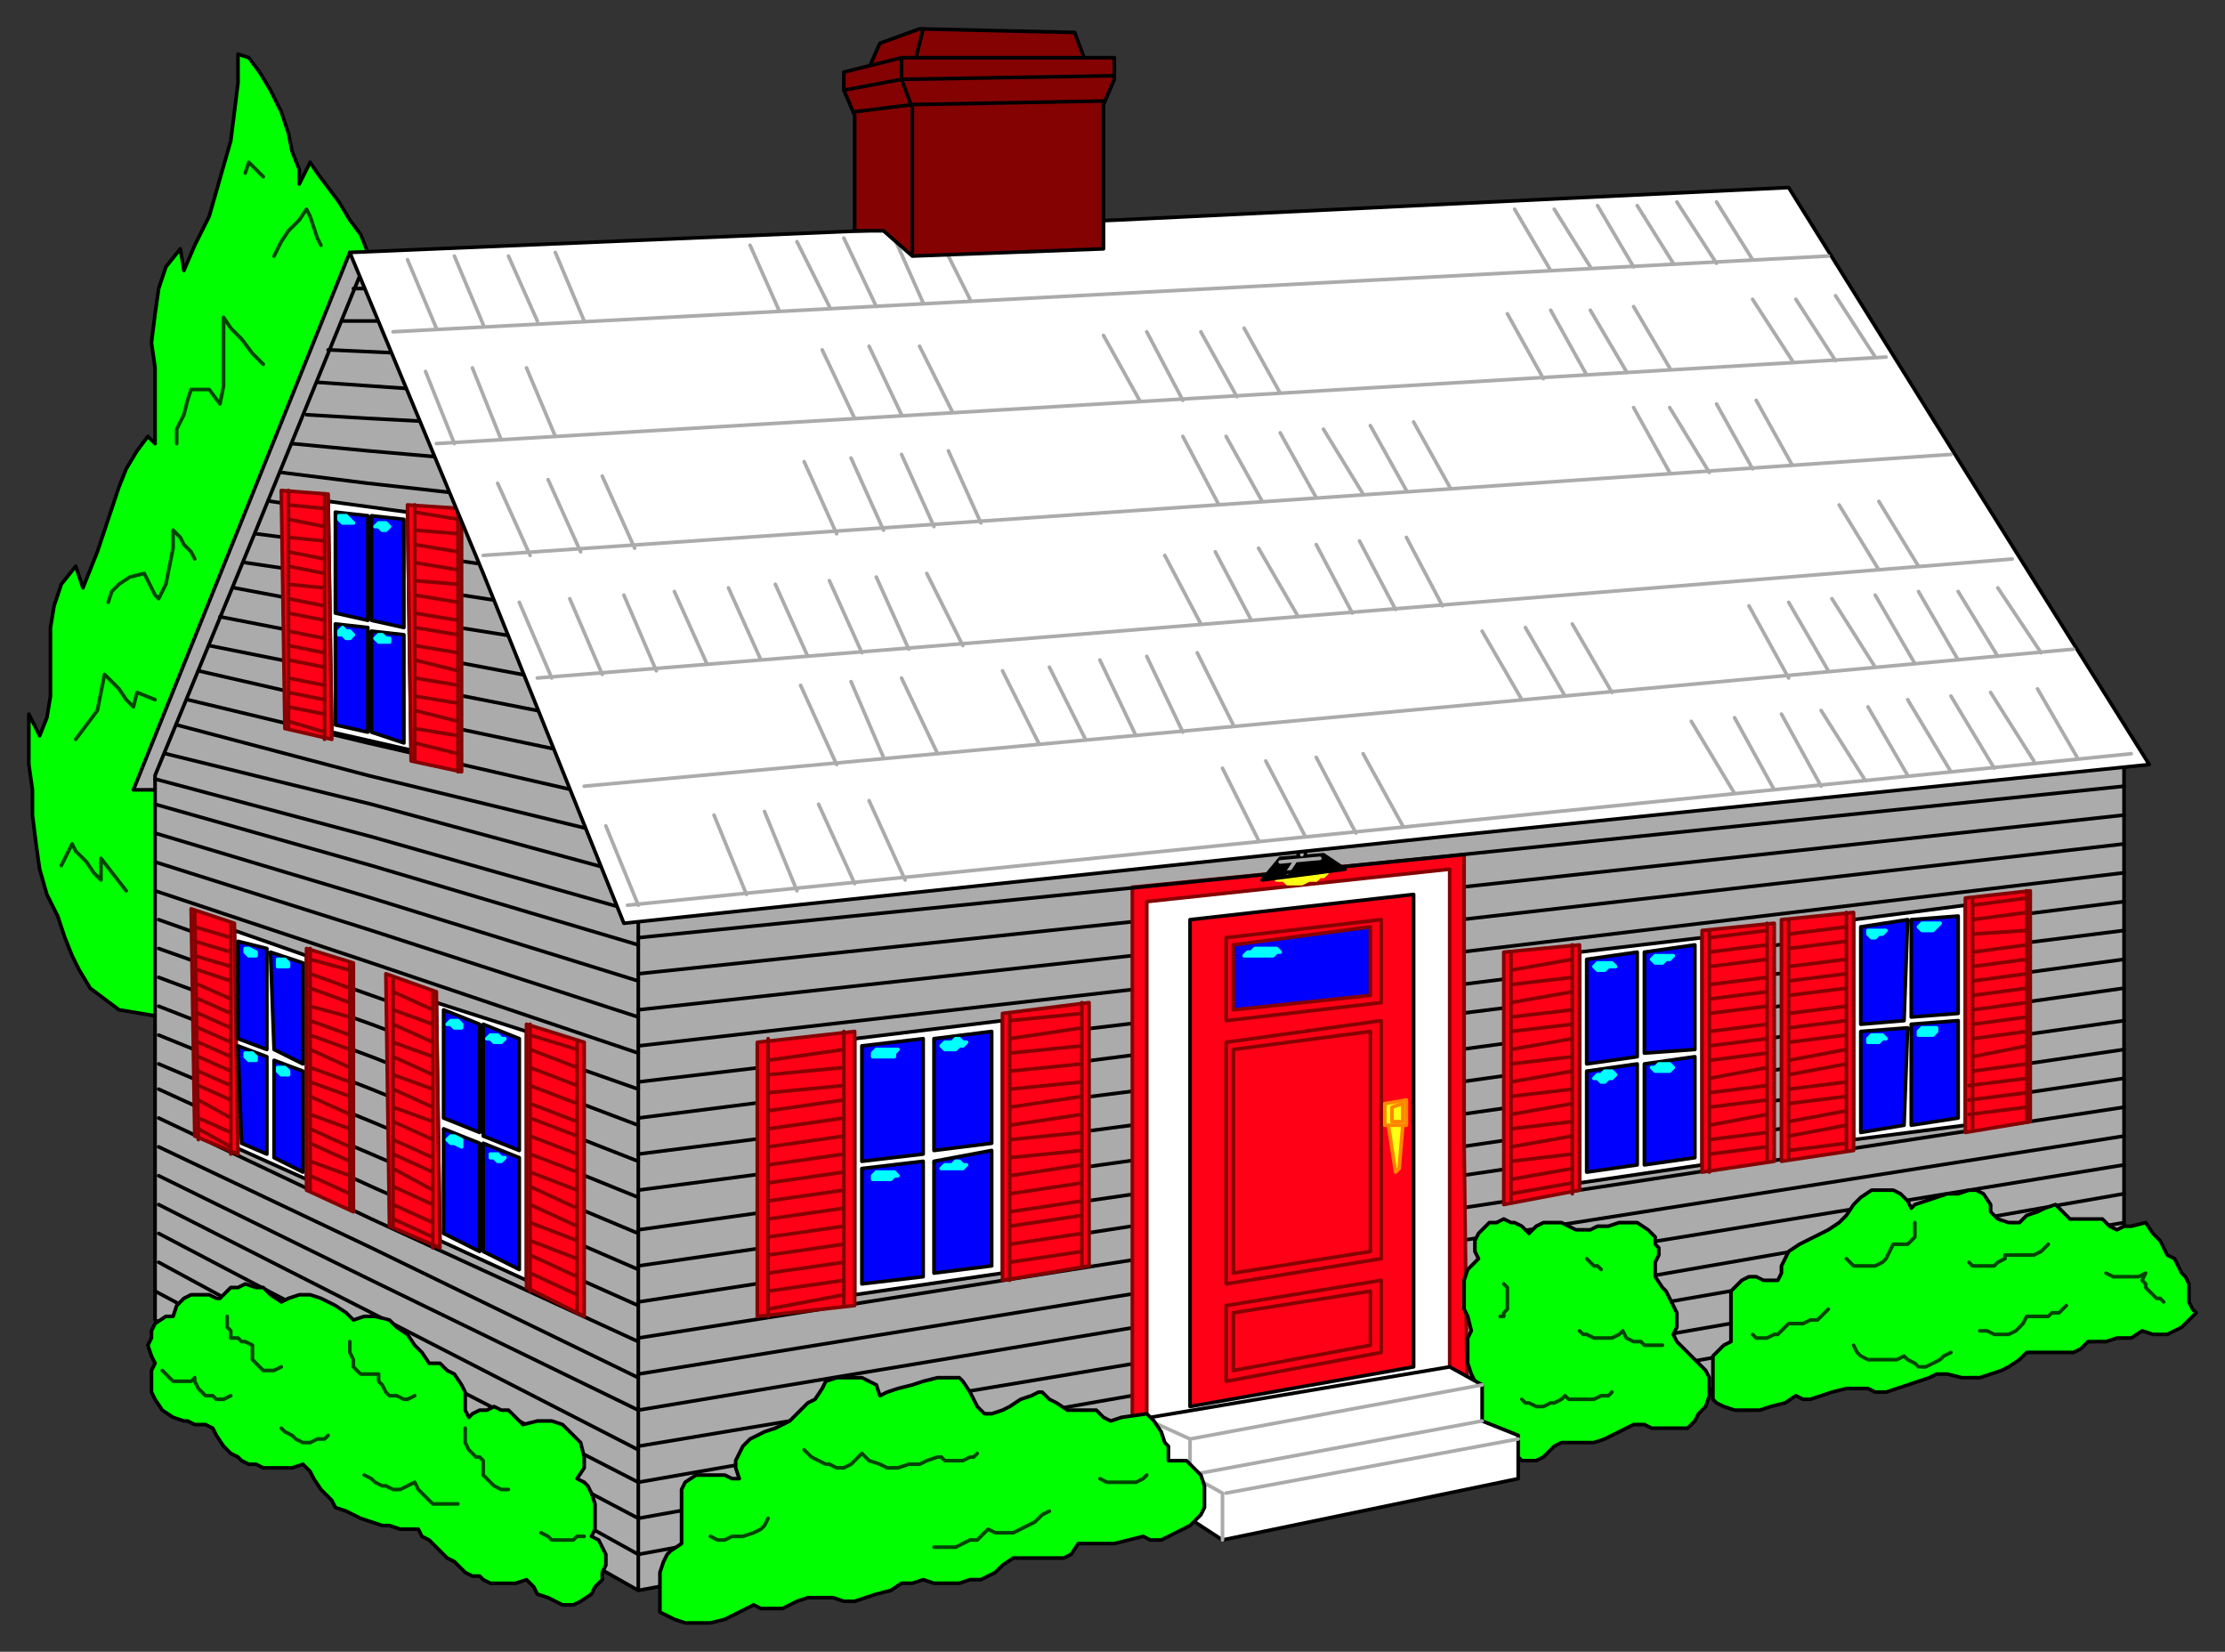
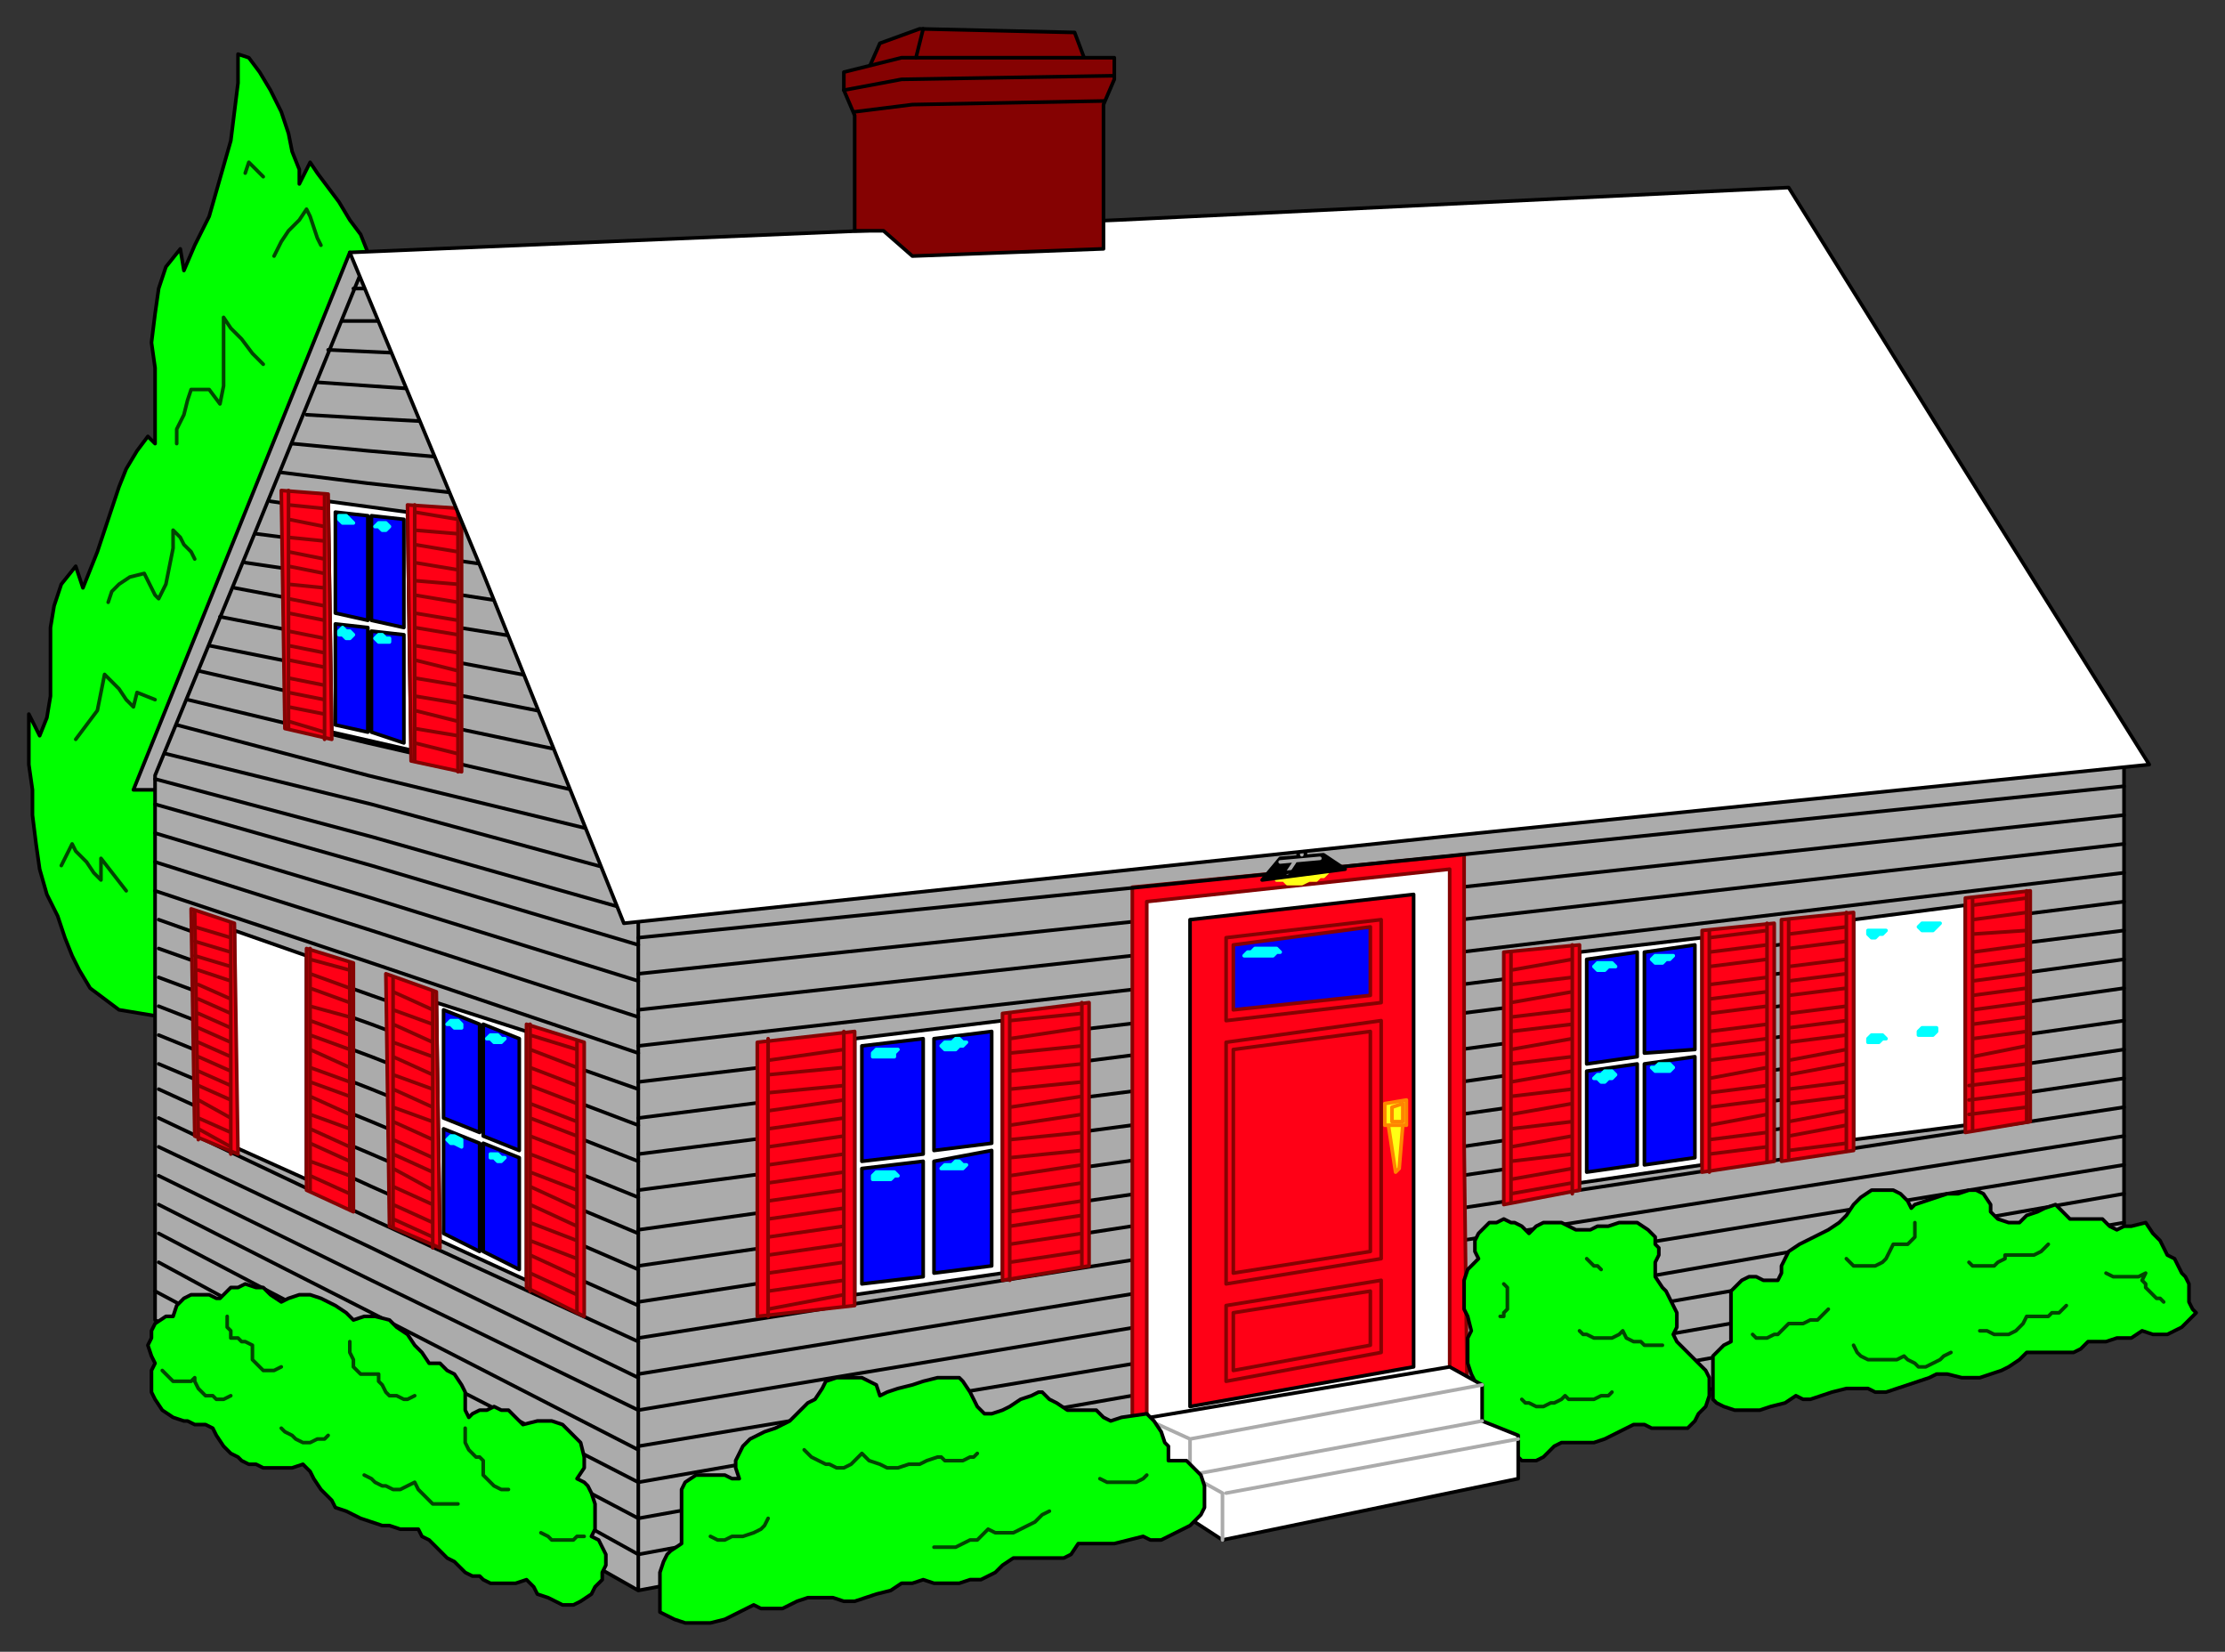
<svg xmlns="http://www.w3.org/2000/svg" fill-rule="evenodd" height="458" preserveAspectRatio="none" stroke-linecap="round" width="617">
  <rect width="100%" height="100%" fill="#333333" stroke="none" />
  <style>.brush0{fill:#fff}.pen0{stroke:#000;stroke-width:1;stroke-linejoin:round}.brush1{fill:#0f0}.brush2{fill:#ababab}.pen1{stroke:#024402;stroke-width:1;stroke-linejoin:round}.brush3{fill:#ff0016}.pen2{stroke:#850202;stroke-width:1;stroke-linejoin:round}.brush4{fill:#00f}.brush5{fill:#0ff}.pen3{stroke:#0ff;stroke-width:1;stroke-linejoin:round}.brush6{fill:#ffff14}.brush7{fill:#000}.pen5,.pen6{stroke:#ababab;stroke-width:1;stroke-linejoin:round}.pen6{stroke:#ff8500}.brush8{fill:#850202}</style>
  <path class="pen0 brush1" d="m45 282-6-1-6-1-4-3-4-3-3-5-2-4-2-5-2-6-3-6-2-7-1-7-1-8v-7l-1-7v-14l3 6 2-5 1-6v-19l1-6 2-6 4-5 2 6 2-5 2-5 2-6 2-6 2-6 2-5 3-5 3-4 2 2v-21l-1-7 1-8 1-7 2-6 4-5 1 6 3-7 4-8 2-7 2-7 2-7 1-8 1-8v-8l3 1 3 4 3 5 3 6 2 6 1 5 2 5v4l3-6 2 3 3 4 3 4 3 5 3 4 2 5 1 4 1 4-59 204z" />
  <path class="pen0 brush2" d="M97 70 37 219h9l58-145-7-4z" />
  <path class="pen0 brush2" d="m43 366 60 33 74 42V252l-39-96-36-85-31 76-28 68v151zm134 75 228-43 184-34V209l-184 19-228 22v191z" />
  <path class="pen1" fill="none" d="m73 101-3-3-3-4-3-3-2-3v19l-1 5-3-4h-5l-1 3-1 4-2 4v4m27-52 2-4 2-3 3-3 2-3 1 2 1 3 1 3 1 2m-35 87-1-2-2-2-1-2-2-2v5l-1 5-1 5-2 4-1-1-1-2-1-2-1-2-4 1-3 2-2 2-1 3m-9 38 3-4 3-4 1-5 1-5 2 2 2 2 2 3 2 2 1-4 5 2m-8 53-7-9v6l-2-2-2-3-3-3-1-2-3 6M73 49l-2-2-2-2-1 3" />
  <path class="pen0" fill="none" d="m43 358 60 32 74 41M44 350l59 32 74 39M44 342l59 31 74 38M44 334l59 30 74 38M44 326l59 29 74 36M44 318l59 28 74 36M44 310l59 28 74 34M44 302l59 27 74 33M44 295l59 25 74 32M44 287l59 24 74 31M44 279l59 23 74 30M44 271l59 22 74 29M44 263l59 21 74 28M44 255l59 21 74 26M43 247l60 20 74 25M43 239l60 19 74 24M43 231l60 18 74 23M43 223l60 17 74 22M43 216l60 16 74 21M46 209l57 14 70 19M49 201l53 14 66 16M52 194l50 12 61 14M55 186l48 11 57 12M58 179l45 9 51 10m-93-27 41 8 48 9m-85-25 37 7 44 7m-78-21 34 5 39 6m-70-19 31 4 36 5m-63-18 27 4 32 4m-56-16 24 3 27 3m-48-14 21 2 23 2m-40-12 17 1 19 1m-33-11 29 2M91 97l22 1m-18-9h15m-12-9h8" />
  <path class="pen0 brush0" d="m91 139 22 3 1 66-22-5-1-64z" />
  <path class="pen2 brush3" d="m91 137-13-1 1 66 13 3-1-68z" />
  <path class="pen2" fill="none" d="M90 137v68m-10-69v66m0-58 10 2m-10 11 10 2m-10 11 10 2m-10 11 10 2m-10 11 10 2m-10-58 10 1m-10 12 10 2m-10 11 10 2m-10 11 10 2m-10 11 10 2m-10-45 10 1m-10 12 10 1m-10 12 10 2m-10 11 10 2m-10 10 10 3" />
  <path class="pen2 brush3" d="m128 141-15-1 1 71 14 3v-73z" />
  <path class="pen2" fill="none" d="M127 141v73m-12-74v71m0-69 12 2m-12 12 12 2m-12 12 12 2m-12 11 12 3m-12 11 12 3m-12-49 12 2m-12 12 12 2m-12 12 12 2m-12 12 12 2m-12 11 12 3m-12-62 12 1m-12 13 12 1m-12 12 12 2m-12 12 12 2m-12 12 12 2" />
  <path class="pen0 brush4" d="m93 170 9 2v-29l-9-1v28zm10 2 9 2v-30l-9-1v29zm-10 29 9 2v-29l-9-1v28zm10 2 9 3v-30l-9-1v28z" />
  <path class="pen3 brush5" d="M96 145h2l-1-1-1-1h-2v1l1 1h1zm10 2h1l1-1h0l-1-1h-2l-1 1h1l1 1zm-10 30h1l1-1-1-1h-1l-1-1-1 1v1h1l1 1zm10 1h2v-1h-1l-1-1h-1l-1 1 1 1h1z" />
  <path class="pen0 brush0" d="m121 278 25 8v69l-24-11-1-66z" />
  <path class="pen2 brush3" d="m121 275-14-5 1 70 14 6-1-71z" />
  <path class="pen2" fill="none" d="M120 275v71m-11-75v69m0-60 11 4m-11 9 11 5m-11 9 11 4m-11 9 11 5m-11 9 11 5m-11-64 11 5m-11 9 11 4m-11 9 11 5m-11 9 11 5m-11 8 11 5m-11-50 11 5m-11 9 11 4m-11 9 11 5m-11 8 11 6m-11 8 11 5" />
  <path class="pen2 brush3" d="m162 289-16-5v73l16 8v-76z" />
  <path class="pen2" fill="none" d="M160 289v75m-13-80v74m0-71 13 4m-13 10 13 5m-13 9 13 5m-13 9 13 6m-13 9 13 5m-13-53 13 5m-13 9 13 5m-13 10 13 5m-13 9 13 5m-13 9 13 6m-13-68 13 5m-13 10 13 5m-13 9 13 5m-13 9 13 6m-13 8 13 6" />
  <path class="pen0 brush4" d="m123 310 10 4v-30l-10-4v30zm11 5 10 4v-31l-10-4v31zm-11 27 10 5v-30l-10-4v29zm11 5 10 5v-31l-10-4v30z" />
  <path class="pen3 brush5" d="M126 285h2v-1l-1-1h-2l-1 1h1l1 1zm12 4h1l1-1h-1l-1-1h-2l-1 1h1l1 1h1zm-12 28 2 1h0v-2l-2-1h0-1l-1 1 1 1h1zm12 5h1l1-1h-1l-1-1h-2v1h1l1 1z" />
  <path class="pen0 brush0" d="m65 258 20 7v62l-20-9v-60z" />
  <path class="pen2 brush3" d="m65 256-12-4 1 63 12 5-1-64z" />
  <path class="pen2" fill="none" d="M64 256v64m-10-67 1 63m-1-55 10 3m-9 9 9 4m-9 8 9 4m-9 8 9 4m-9 9 9 4m-10-57 10 3m-9 9 9 3m-9 9 9 4m-9 8 9 4m-9 8 9 5m-10-45 10 3m-9 9 9 4m-9 8 9 4m-9 8 9 4m-9 8 9 5" />
  <path class="pen2 brush3" d="m98 267-13-4v67l13 6v-69z" />
  <path class="pen2" fill="none" d="M97 267v68m-11-72v67m0-64 11 3m-11 10 11 3m-11 9 11 5m-11 8 11 5m-11 8 11 5m-11-48 11 4m-11 9 11 4m-11 9 11 4m-11 9 11 5m-11 8 11 5m-11-61 11 4m-11 9 11 4m-11 9 11 4m-11 9 11 4m-11 9 11 4" />
-   <path class="pen0 brush4" d="m66 288 8 3v-28l-8-2v27zm10 3 8 4v-28l-9-3 1 27zm-9 26 7 3v-27l-8-3 1 27zm9 4 8 4v-28l-8-3v27z" />
-   <path class="pen3 brush5" d="M69 265h2v-1l-2-1h-1 0v1l1 1h0zm9 3h2v-1l-1-1h-2v2h1zm-9 26h2v-1l-1-1h-2v1l1 1h0zm10 4h1v-1l-1-1h-2v1l1 1h1z" />
  <path class="pen0 brush1" d="m43 378-1-2-1-3 1-2v-2l1-2 3-2h2l1-3 1-1 1-1 2-1h5l2 1h1l2-2 1-1h2l2-1 3 1h2l2 2 3 2 2-1 3-1h3l3 1 2 1 2 1 3 2 2 2 3-1h3l4 1 2 2 3 2 2 3 2 2 2 3h3l2 2 2 1 2 3 1 2v5l1 2 1-1 2-1h2l2-1 2 1h2l2 2 2 2 4-1h4l3 1 3 3 2 2 1 4v3l-2 3 2 1 1 1 1 2 1 3v7l-1 2 2 1 1 2 1 2v3l-1 2v2l-2 2-1 2-3 2-2 1h-3l-2-1-2-1-3-1-1-2-2-2-3 1h-7l-2-1-1-1h-2l-2-1-2-2-1-1-2-1-2-2-1-1-2-2-2-1-1-2h-5l-3-1h-2l-3-1-3-1-2-1-2-1-3-1-1-2-3-3-2-3-1-2-2-2-3 1h-8l-2-1h-2l-2-1-1-1-2-1-2-2-2-3-1-2-2-1h-3l-2-1h-1l-3-1-3-2-2-3-1-2v-6l1-2z" />
  <path class="pen1" fill="none" d="m45 380 1 1 1 1 1 1h5l1-1v1l1 2 1 1 1 1h2l1 1h2l2-1m-1-22v3l1 1v2h2l1 1h1l2 1v4l2 2 1 1h3l2-1m13 19-1 1h-2l-2 1h-2l-2-1-1-1-2-1-1-1m19-24v3l1 2v2l1 1 1 1h5v2l1 1 1 2 1 1h2l2 1h1l2-1m14 9v4l1 2 1 1 1 1h1l1 1v4l1 1 1 1 1 1 2 1h2m-14 4h-7l-1-1-1-1-1-1-1-1-1-2-2 1-2 1h-2l-2-1h-1l-2-1-1-1-2-1m61 17h-2l-1 1h-6l-1-1-2-1" />
  <path class="pen0" fill="none" d="m177 431 228-42 184-33m-412 65 228-41 184-32m-412 63 228-40 184-32m-412 62 228-38 184-32m-412 60 228-38 184-30m-412 58 228-37 184-29m-412 56 228-36 184-28m-412 54 228-35 184-27m-412 52 228-33 184-27m-412 50 228-32 184-26m-412 47 228-30 184-26m-412 46 228-29 184-25m-412 44 228-29 184-23m-412 42 228-27 184-23m-412 40 228-26 184-22m-412 38 228-25 184-21m-412 36 228-24 184-20" />
  <path class="pen0 brush0" d="m237 288 41-5v70l-41 6v-71z" />
  <path class="pen2 brush3" d="m237 286-27 3v76l27-3v-76z" />
  <path class="pen2" fill="none" d="M234 286v76m-21-74v77m0-67 21-2m-21 17 21-3m-21 18 21-3m-21 18 21-3m-21 18 21-3m-21-61 21-3m-21 17 21-3m-21 18 21-3m-21 18 21-3m-21 18 21-3m-21-47 21-2m-21 17 21-3m-21 18 21-3m-21 18 21-3m-21 18 21-4" />
  <path class="pen2 brush3" d="m302 278-24 3v74l24-4v-73z" />
  <path class="pen2" fill="none" d="M300 278v73m-20-70v74m0-72 20-2m-20 16 20-2m-20 17 20-3m-20 17 20-3m-20 17 20-3m-20-45 20-2m-20 17 20-3m-20 17 20-2m-20 17 20-3m-20 17 20-3m-20-59 20-3m-20 17 20-2m-20 16 20-2m-20 17 20-3m-20 17 20-3" />
  <path class="pen0 brush4" d="m239 322 17-2v-32l-17 2v32zm20-3 16-2v-31l-16 2v31zm-20 37 17-2v-32l-17 2v32zm20-3 16-2v-32l-16 3v31z" />
  <path class="pen3 brush5" d="M245 293h3v-1l1-1h-6l-1 1v1h3zm20-2 1-1h1l1-1h-1l-1-1h-1l-1 1h-2 0l-1 1 1 1h3zm-20 36h2l1-1h1l-1-1h0-5l-1 1v1h3zm20-3h2l1-1h-1l-1-1h-1l-1 1h-2l-1 1h4z" />
  <path class="pen2 brush3" d="m314 415 93-17-1-81v-80l-92 9v169z" />
  <path class="pen2 brush0" d="m318 415 84-16V241l-84 9v165z" />
  <path class="pen0 brush3" d="m330 390 62-11V248l-62 7v135z" />
  <path class="pen2 brush3" d="m340 283 43-5v-23l-43 5v23z" />
  <path class="pen2 brush4" d="m342 280 38-4v-19l-38 5v18z" />
  <path class="pen3 brush5" d="M350 265h3l1-1h1l-1-1h-6l-1 1h-1l-1 1h5z" />
  <path class="brush6" style="stroke:#ffff14;stroke-width:1;stroke-linejoin:round" d="m361 245 2-1h2l1-1h1l1-1v-1l-14 2v1h2l1 1h4z" />
  <path class="pen0 brush7" d="m350 244 5-6 12-1 6 4-23 3z" />
  <path class="pen0 brush7" d="M362 238h-2v-5h1l1 1v4z" />
  <path class="pen5" fill="none" d="m357 242 2-3m-4 0 11-1m-5-1v-4" />
  <path class="pen6 brush6" d="m388 324 1-12h-4l2 13 1-1zm2-19-6 1v6h6v-7z" />
  <path class="pen6 brush6" d="m389 306-3 1v4h3v-5z" />
  <path class="pen2 brush3" d="m340 383 43-8v-20l-43 7v21z" />
  <path class="pen2 brush3" d="m342 380 38-7v-15l-38 6v16zm-2-24 43-7v-66l-43 6v67z" />
  <path class="pen2 brush3" d="m342 353 38-6v-61l-38 5v62z" />
  <path class="pen0 brush0" d="m438 264 34-4v63l-34 5v-64z" />
  <path class="pen2 brush3" d="m438 262-21 2v70l21-4v-68z" />
  <path class="pen2" fill="none" d="M436 262v69m-17-67v69m0-60 17-2m-17 15 17-2m-17 16 17-3m-17 16 17-2m-17 16 17-3m-17-55 17-3m-17 16 17-2m-17 15 17-2m-17 16 17-3m-17 16 17-2m-17-42 17-3m-17 16 17-3m-17 16 17-2m-17 16 17-3m-17 16 17-3" />
  <path class="pen2 brush3" d="m492 256-20 2v67l20-3v-66z" />
  <path class="pen2" fill="none" d="M490 256v66m-16-64v67m0-65 16-2m-16 15 16-2m-16 15 16-2m-16 15 16-3m-16 16 16-3m-16-41 16-2m-16 15 16-2m-16 15 16-2m-16 15 16-2m-16 15 16-2m-16-54 16-2m-16 15 16-2m-16 15 16-2m-16 15 16-2m-16 15 16-2" />
  <path class="pen0 brush4" d="m440 295 14-2v-29l-14 2v29zm16-3 14-1v-29l-14 2v28zm-16 33 14-2v-28l-14 2v28zm16-2 14-2v-28l-14 2v28z" />
  <path class="pen3 brush5" d="m445 269 1-1h2l-1-1h-4l-1 1 1 1h2zm16-2 1-1h1l1-1h-5l-1 1 1 1h2zm-16 33 1-1h1l1-1-1-1h-2l-1 1h-1l-1 1h1l1 1h1zm16-3h2l1-1-1-1h-3l-1 1h-1l1 1h2z" />
  <path class="pen0 brush0" d="m514 255 31-4v61l-31 4v-61z" />
  <path class="pen2 brush3" d="m514 253-20 2v67l20-3v-66z" />
  <path class="pen2" fill="none" d="M512 253v66m-16-64v66m0-58 16-2m-16 15 16-2m-16 15 16-2m-16 15 16-2m-16 15 16-3m-16-53 16-2m-16 15 16-2m-16 15 16-2m-16 15 16-3m-16 16 16-3m-16-40 16-2m-16 15 16-2m-16 15 16-3m-16 15 16-2m-16 15 16-2" />
  <path class="pen2 brush3" d="m563 247-18 2v65l18-3v-64z" />
  <path class="pen2" fill="none" d="M562 247v64m-15-62v64m0-62 15-2m-15 15 15-2m-15 14 15-2m-15 14 15-2m-16 15 16-2m-15-40 15-1m-15 14 15-2m-15 14 15-2m-15 15 15-2m-16 14 16-2m-15-52 15-2m-15 15 15-2m-15 14 15-2m-15 15 15-3m-16 15 16-2" />
-   <path class="pen0 brush4" d="m516 284 12-1 1-28-13 2v27zm14-2 13-1v-27l-13 1v27zm-14 32 12-2 1-27-13 1v28zm14-2 13-2v-27l-13 1v28z" />
  <path class="pen3 brush5" d="m520 260 1-1h1l1-1h-5v1l1 1h1zm15-2h1l1-1 1-1h-5l-1 1 1 1h2zm-15 31h1l1-1h1l-1-1h-3l-1 1v1h2zm15-2h1l1-1v-1h-4l-1 1v1h3z" />
  <path class="pen0 brush1" d="M475 388v-12l1-1 2-2 2-1v-14l1-1 2-2 2-1h2l2 1h4l1-2v-2l1-2 1-2 3-2 2-1 2-1 4-2 3-2 2-2 2-3 2-2 3-2h6l2 1 2 2 1 2 1-1 3-1 3-1 3-1h3l3-1h2l2 1 2 3v2l2 2 3 1h3l2-2 3-1 2-1 3-1 2 2 2 2h9l2 2 2 1 2-1h2l4-1 2 3 2 2 1 2 1 2 2 1 2 4 1 1 1 2v5l1 2 1 1-3 3-1 1-2 1-2 1h-4l-3-1-3 2h-4l-3 1h-5l-2 2-2 1h-13l-2 2-3 2-2 1-3 1-3 1h-5l-4-1h-3l-2 1-3 1-3 1-3 1-3 1h-3l-2-1h-6l-4 1-3 1-3 1h-2l-2-1-3 2-4 1-3 1h-7l-3-1-2-1-1-1z" />
  <path class="pen1" fill="none" d="m486 370 1 1h3l2-1h1l1-1 1-1 1-1h4l2-1h2l1-1 1-1 1-1m7 10 1 2 1 1 2 1h8l2-1 1 1 2 1 1 1h2l2-1 2-1 1-1 2-1m-10-36v4l-1 1-1 1h-4l-1 2-1 2-1 1-2 1h-6l-2-2m34 1 1 1h6l1-1 2-1v-1h8l2-1 1-1 1-1m32 16-1-1h-1l-1-1-1-1-1-1v-1l-1-1 1-2-2 1h-7l-2-1m-11 9-1 1-1 1h-2l-1 1h-6l-1 2-1 1-1 1-2 1h-4l-2-1h-2" />
  <path class="pen0 brush1" d="m471 392 2-2 1-3v-5l-1-2-2-2-3-3-3-3-1-2 1-2v-4l-1-2-1-2-1-2-1-1-2-3v-4l1-2v-2l-1-1v-2l-2-2-3-2h-5l-3 1h-3l-2 1h-4l-2-1-2-1h-5l-2 1-2 2-2-2-2-1h-1l-2-1-2 1h-2l-3 3-1 2v3l1 2-3 3-1 3v8l1 2 1 4-1 2v7l1 3 1 2 1 6v5l5 5 5 4 2 2h4l2-1 2-2 1-1 2-1h9l3-1 2-1 2-1 2-1 2-1h3l2 1h10l2-2 1-2z" />
  <path class="pen1" fill="none" d="M416 365h1v-1l1-1v-6l-1-1m44 17h-5l-1-1h-2l-2-1-1-2-1 1-2 1h-5l-2-1h-1l-1-1m-16 19 1 1h1l2 1h2l2-1h1l2-1 1-1 1 1h7l2-1h2l1-1m-3-34-1-1h-1l-1-1-1-1" />
  <path class="pen0 brush0" d="m402 379-83 14v21l20 13 82-17v-12l-10-4v-10l-9-5z" />
  <path class="pen5" fill="none" d="m330 399 81-15m-81 25 81-15m-71 20 81-15m-102-5 11 5v10l9 5v13" />
  <path class="pen0 brush1" d="M183 447v-11l1-3 1-2 1-1 3-2v-15l1-2 3-2h8l2 1h2l-1-3v-2l1-2 1-2 2-2 2-1 2-1 3-1 4-2 3-3 2-2 2-1 2-3 1-2 3-1h7l2 1 2 1 1 3 2-1 3-1 4-1 3-1 4-1h6l1 1 2 3 1 2 1 2 2 2h2l3-1 2-1 3-2 3-1 2-1h1l2 2 2 1 3 2h8l2 2 2 1 3-1 7-1 2 2 2 3 1 3 1 1v4h5l2 2 2 2 1 3v6l-1 2-3 3-2 1-2 1-2 1-2 1h-3l-2-1-4 1-4 1h-10l-2 3-2 1h-14l-3 2-2 2-4 2h-3l-3 1h-7l-3-1-3 1h-3l-3 2-4 1-3 1-3 1h-3l-3-1h-7l-3 1-4 2h-6l-2-1-4 2-4 2-4 1h-7l-3-1-2-1-2-1z" />
  <path class="pen1" fill="none" d="m197 426 2 1h2l2-1h3l3-1 2-1 1-1 1-2m10-19 2 2 2 1 2 1h1l2 1h2l2-1 3-3 2 2 3 1 2 1h3l3-1h3l2-1 3-1h1l1 1h5l2-1h1l1-1m47 6-1 1-2 1h-8l-2-1m-14 9-2 1-2 2-2 1-2 1-2 1h-5l-2-1-2 2-1 1h-2l-2 1-2 1h-6" />
  <path class="pen0" fill="none" d="m177 260 228-23 184-19" />
  <path class="pen0 brush0" d="m173 256-39-97-37-89 213-9 186-9 48 77 52 83-196 20-227 24z" />
-   <path class="pen5" fill="none" d="m109 92 398-21m-386 52 402-24m-389 55 407-28m-392 62 409-33m-396 63 413-38m-401 71 417-42m-99 10-11-20m-53-94-10-18m-166 93-9-20m2-13-9-20m-20-41-8-18m181 161-11-20m-18-38-11-19m-21-41-10-19m32 47-10-18m94 72-11-19m-21-39-10-18M221 247l-9-22m-16-41-9-20m-25-75-8-19m387 144-12-20m2-10-11-19m-23-36-10-18m-23-38-10-16M328 203l-10-21m-49-99-9-18m-9 179-10-22m-17-40-9-20m30 48-9-21m328 22-12-19m-20-35-11-18m-24-39-11-17m68 99-11-18m-57-92-10-16M362 232l-11-21m-18-38-10-19m64 15-10-19m-22-41-10-18m33 46-11-18m-200 68-9-21m-19-44-8-20m30 51-9-20m-18-43-8-19m391 145-12-19m-54-94-10-17m66 100-11-19m-22-36-11-18m-22-39-10-16m-181 57-9-19m60 109-10-20m-19-40-9-20m-20-40-9-19m247 154-12-20m-230-19-9-20m30 48-10-21m-18-40-9-20m297-29-11-17m67 128-11-19m-56-91-11-17m68 98-12-18m-178 68-11-21m-18-38-10-19m-21-42-10-18m32 47-10-19m72 47-10-19m32 45-11-19m-21-39-10-18M207 248l-9-22m-16-40-9-21m-19-44-8-19m30 50-9-20m-18-43-8-18m388 144-11-19m-55-94-10-17m67 100-12-19m-22-36-10-18m-23-38-10-17m-179 57-9-18m60 108-10-21m-49-99-8-18m199 126-11-19m-199 72-10-22m-16-40-9-20m30 49-10-22m331 23-12-20m-20-35-11-18m33 43-11-19m-56-91-11-17M349 233l-10-20m3-12-10-20m43-11-10-19m-22-41-10-18m32 46-10-18M177 251l-9-22m-15-41-9-21m-18-44-8-20m29 51-9-20m-17-43-8-19m392 146-11-20m-54-94-10-18m66 102-11-20m-22-37-10-18m-23-38-10-17M267 179l-10-20m-20-43-9-19m60 109-10-20m-19-40-9-20m-20-41-9-18" />
  <path class="pen0 brush8" d="m301 17-3-8-43-1-11 4-4 9 61-4z" />
  <path class="pen0 brush8" d="M306 69V29l3-7v-6h-59l-16 4v5l3 7v32h8l8 7 53-2z" />
-   <path class="pen0" fill="none" d="M253 70V30l-3-8v-6" />
  <path class="pen0" fill="none" d="m309 21-59 1-16 3m72 3-53 1-16 2m19-23-2 8" />
</svg>